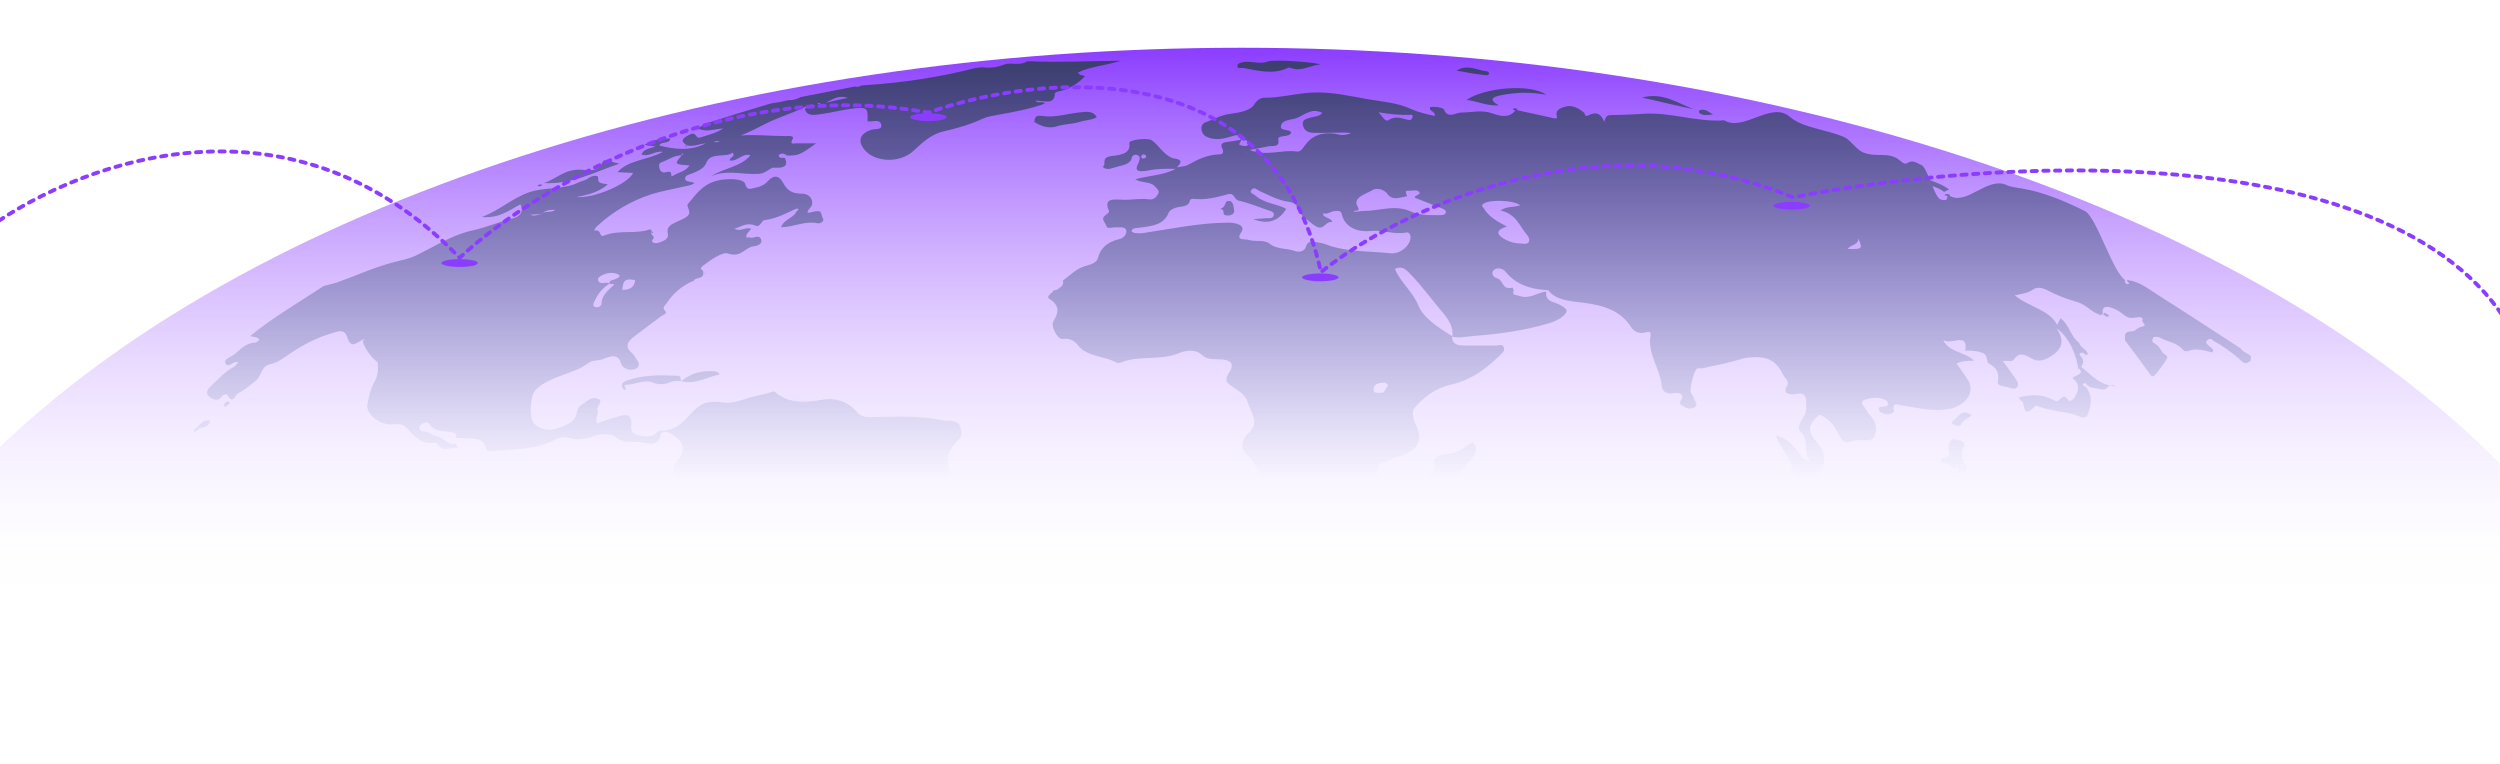
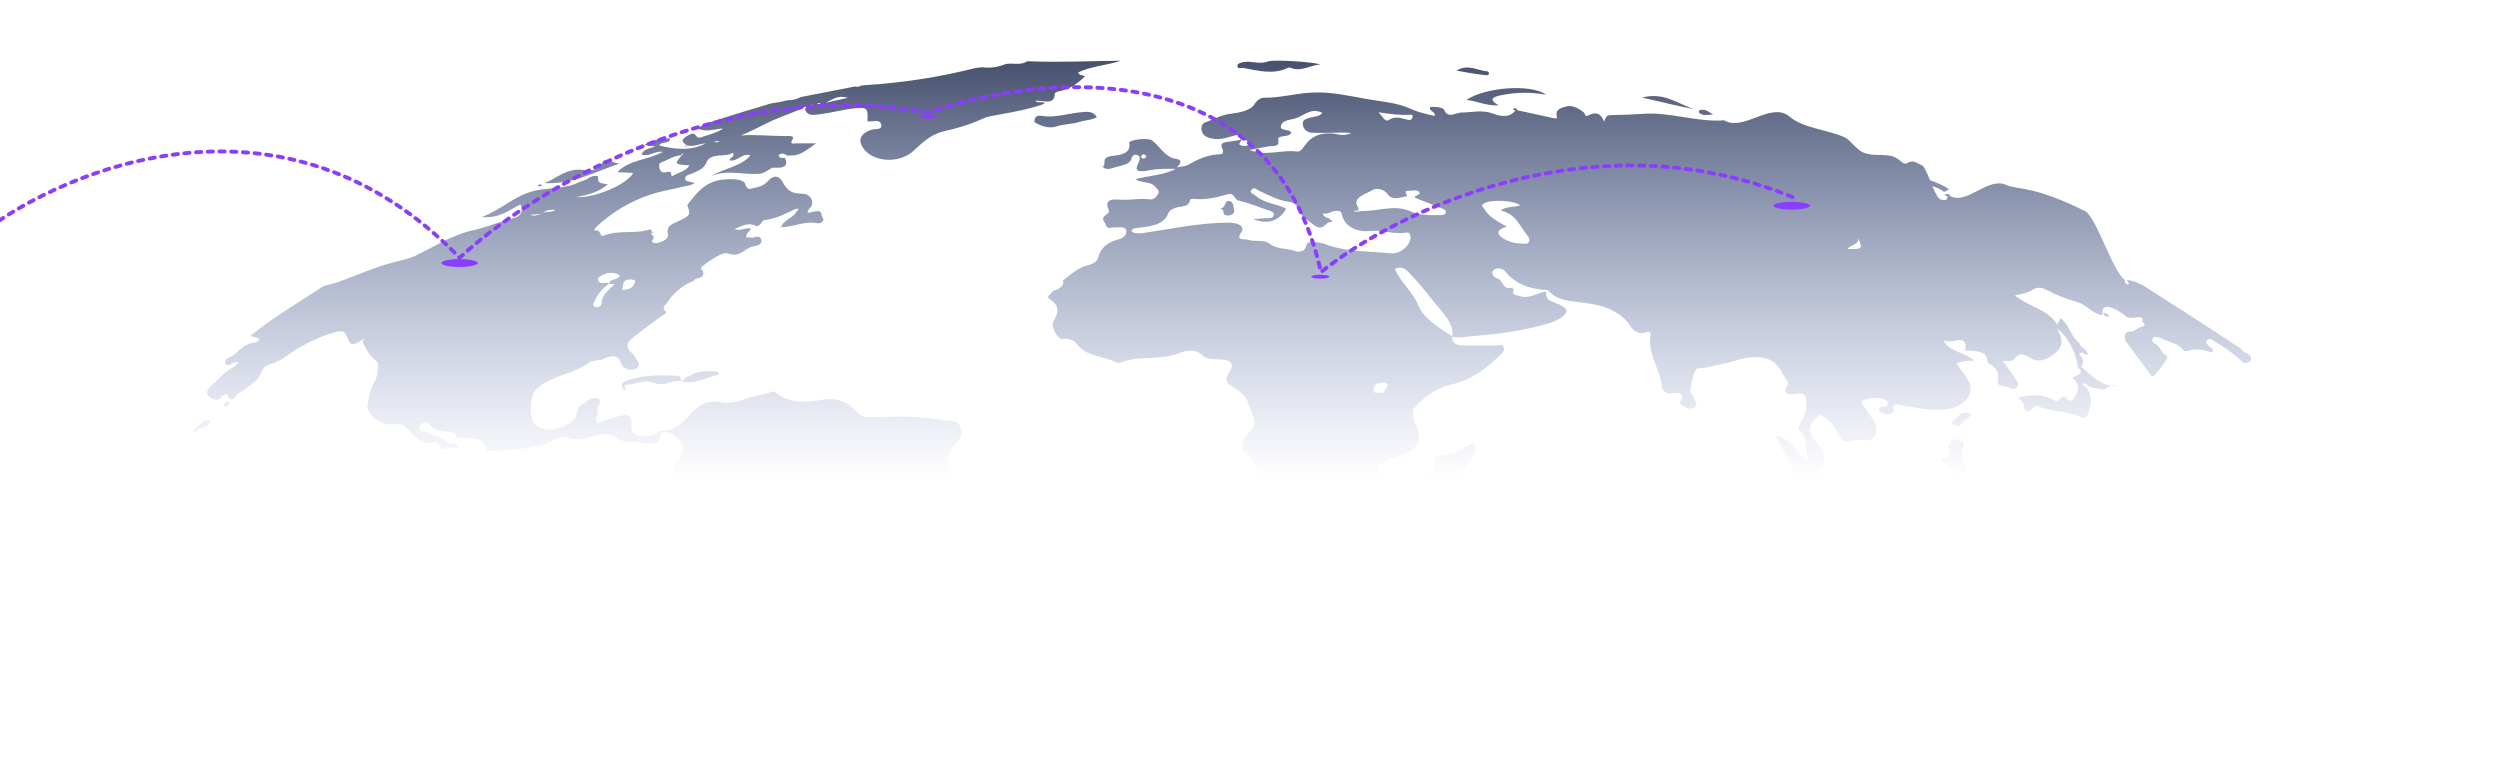
<svg xmlns="http://www.w3.org/2000/svg" width="1920" height="587" viewBox="0 0 1920 587" fill="none">
  <g clip-path="url(#clip0_917_15220)">
-     <ellipse cx="953.428" cy="658.01" rx="1105.87" ry="621.336" fill="url(#paint0_linear_917_15220)" />
    <path d="M1477.69 562.664C1493.56 561.268 1507.64 567.252 1523 567.851C1524.28 567.851 1525.56 569.844 1526.84 570.643C1529.66 572.438 1532.47 577.026 1535.03 570.443C1535.55 568.848 1537.59 569.246 1538.87 569.845C1547.06 572.438 1550.39 565.656 1557.05 565.457C1558.58 568.648 1547.58 574.034 1558.58 578.223C1543.99 578.023 1530.17 574.632 1516.35 572.039C1503.29 569.446 1488.19 571.44 1477.69 562.664ZM1437.24 529.154C1440.06 526.761 1442.11 527.36 1444.41 530.152C1445.43 531.748 1448.76 532.147 1451.83 533.543C1447.99 536.136 1444.67 536.535 1441.08 536.535C1438.01 536.535 1433.92 536.734 1432.64 534.142C1431.1 531.349 1435.45 530.75 1437.24 529.154ZM1455.68 439.594C1461.31 437.201 1468.22 438.597 1471.04 444.78C1471.55 445.778 1474.11 447.373 1476.67 446.177C1482.81 443.185 1489.21 443.983 1495.35 445.379C1502.52 446.775 1505.59 453.158 1512.51 455.152C1510.71 457.546 1508.67 459.939 1504.83 459.341C1503.03 459.141 1501.75 458.742 1500.22 459.341C1499.96 462.732 1503.29 464.727 1504.83 467.32C1509.69 476.296 1516.6 477.492 1524.79 470.112C1528.63 466.721 1532.98 464.727 1539.13 463.331C1538.36 471.908 1537.34 480.285 1532.22 487.665C1530.42 490.258 1531.19 491.854 1531.96 494.248C1534.52 502.227 1535.54 511.801 1531.19 518.184C1525.56 526.362 1512.51 528.955 1499.71 528.756C1494.33 528.756 1488.44 528.357 1483.58 529.554C1467.96 533.543 1455.42 528.356 1443.9 521.574C1440.32 519.58 1434.69 516.788 1441.08 512.2C1443.13 510.605 1440.83 507.214 1440.32 507.213C1430.85 506.216 1434.94 501.628 1435.45 497.639C1436.22 492.253 1430.85 489.062 1425.73 487.865C1415.74 485.472 1406.78 481.881 1395.78 481.282C1386.05 480.684 1375.81 477.493 1366.34 474.7C1361.99 473.503 1357.38 470.312 1366.34 467.719C1372.48 465.924 1376.06 460.937 1376.32 456.549C1376.58 450.565 1381.7 447.573 1385.02 443.783C1389.12 438.996 1396.29 439.594 1402.43 439.993C1409.34 440.592 1416.25 441.988 1422.91 443.185C1428.03 443.982 1433.15 444.581 1437.25 441.39C1442.88 437.001 1449.28 442.187 1455.68 439.594ZM860.76 46.648C850.008 50.238 837.977 50.836 827.993 55.623C828.761 58.017 831.577 57.818 833.369 58.416C827.737 64.201 821.338 68.788 812.122 70.384C811.354 70.583 810.074 71.381 810.074 71.78C810.074 81.155 801.114 76.966 795.227 77.365C797.018 79.958 800.603 77.166 802.395 79.559C791.131 83.747 778.844 85.942 766.557 88.136C762.461 88.934 758.109 89.532 754.781 91.128C745.31 95.516 735.326 98.509 724.574 100.902C715.103 103.097 708.192 109.678 701.792 115.662C690.785 126.034 670.05 124.838 662.626 113.269C658.786 107.285 661.09 102.498 669.025 99.705C672.097 98.708 677.985 100.104 676.705 95.517C675.425 90.929 669.793 93.921 666.209 93.123C666.721 82.551 666.209 81.953 653.41 83.549C645.987 84.546 638.562 86.541 631.139 87.538C626.019 88.136 619.876 89.931 618.084 83.549C618.596 83.15 619.364 82.95 619.876 82.551C618.852 81.553 617.828 82.153 617.06 82.751C607.844 87.139 597.861 90.131 588.646 94.719C582.278 97.937 575.794 101.333 568.885 104.063C580.251 103.154 591.688 104.492 602.982 104.492C605.542 104.492 610.662 103.894 608.614 107.086C606.311 111.274 609.126 110.077 611.686 110.077H626.789C614.758 118.854 612.966 119.652 604.519 119.452C602.727 118.255 600.935 117.258 598.631 118.654C598.119 118.854 597.863 119.652 598.119 119.852C598.887 121.846 601.191 121.049 602.727 121.248C605.286 126.234 603.494 129.026 596.327 128.827C595.047 128.827 593.511 128.628 592.743 129.026C585.576 133.415 585.575 133.614 578.92 133.614C567.912 133.614 556.905 130.424 546.153 135.41C555.625 129.027 569.448 128.029 576.359 119.253C569.96 117.259 566.632 124.24 560.488 123.242C559.977 120.649 565.096 120.649 562.792 117.258C556.904 121.447 545.641 116.461 542.313 125.237C540.777 129.226 536.682 131.021 532.586 132.816C530.026 134.013 525.675 134.412 526.187 137.604C526.698 139.997 531.05 139.2 533.354 140.596C530.794 142.59 527.722 142.591 524.65 143.389C516.459 145.383 507.755 146.779 500.331 149.173C484.204 154.359 469.869 163.135 458.35 173.906C457.326 174.904 455.534 177.496 457.069 177.098C462.189 176.1 459.886 182.683 463.981 180.888C475.245 176.3 488.044 180.09 499.308 176.101C499.82 176.5 500.076 176.899 500.588 177.298C500.36 177.511 500.196 177.718 500.083 177.922C500.677 177.976 501.272 178.095 501.866 178.095C501.61 178.493 501.099 178.693 500.843 179.092C500.649 178.941 500.308 178.675 499.932 178.295C499.432 180.204 503.182 181.716 501.867 183.082C498.54 186.872 503.916 186.871 504.939 186.672C509.035 185.475 513.899 183.68 512.875 179.491C511.595 174.106 515.435 172.311 520.299 170.117C530.282 165.729 530.538 164.731 527.979 158.148C527.723 157.55 528.234 156.753 528.746 156.154C535.658 147.777 541.545 139.001 556.648 137.804C563.048 137.205 571.24 137.803 572.264 141.194C573.8 146.779 576.616 144.785 579.943 144.187C583.783 143.588 587.367 141.793 589.415 139.399C594.791 133.415 598.63 135.41 601.446 140.396C604.262 145.583 607.335 148.773 616.038 148.773C623.461 148.774 625.253 156.154 622.693 158.946C617.062 165.329 622.182 163.136 626.021 162.338C632.165 161.141 630.373 165.728 631.909 167.523C633.701 169.718 629.861 171.912 628.069 171.513C618.086 169.319 609.638 174.505 599.91 174.505C601.312 169.224 608.474 167.6 611.269 163.411C611.152 163.318 611.035 163.227 610.918 163.136C611.148 163.046 611.378 162.947 611.604 162.857C611.73 162.626 611.844 162.386 611.942 162.138C612.454 161.739 613.477 160.942 613.222 160.742C612.454 159.745 611.43 160.343 610.406 160.742C603.239 164.133 596.326 167.723 588.135 168.92C587.367 169.119 586.087 169.119 585.831 169.718C583.015 173.508 582.247 174.106 580.199 173.309C573.8 170.516 569.704 173.907 564.072 175.702C569.192 178.295 572.776 173.907 576.872 175.702C575.592 177.896 572.52 179.492 573.288 182.483C574.056 182.483 575.336 182.085 575.848 182.284C578.408 183.88 582.76 179.292 584.552 183.88C585.832 187.869 580.967 188.867 578.407 189.266C571.752 190.263 569.191 198.242 558.952 194.651C555.112 193.256 545.897 199.438 540.266 203.826C539.016 204.8 536.792 206.342 539.781 207.714C541.986 215.172 533.862 212.417 532.842 215.595C523.626 219.384 517.227 225.169 512.363 232.35C511.083 234.544 508.011 235.941 510.827 238.733C512.874 240.927 509.804 241.525 508.268 242.522C501.1 247.709 494.188 253.095 487.021 258.48C481.901 262.27 479.597 266.259 485.229 271.046C486.764 272.243 487.532 274.038 488.556 275.435C490.859 278.426 492.14 282.017 487.276 283.612C483.437 284.809 478.317 282.815 477.293 279.823C474.989 272.244 470.637 272.443 462.957 275.834C460.141 277.031 454.51 276.632 452.462 278.427C440.431 287.802 421.232 288.599 410.992 299.969C406.896 304.357 406.129 322.309 410.736 325.899C415.088 329.29 420.72 331.285 426.352 329.49C433.263 327.296 440.942 324.902 442.734 318.12C443.502 315.727 443.247 313.134 446.062 311.339C449.902 309.145 453.23 304.557 458.35 305.953C465.005 307.748 457.581 311.738 458.861 314.729C460.141 317.921 456.558 321.511 458.605 325.102C464.237 323.107 469.869 321.112 475.757 319.517C481.133 318.12 484.717 318.519 484.973 324.304C484.973 327.695 483.18 332.482 490.348 334.277C496.747 335.873 501.611 335.673 505.451 331.285C505.707 331.086 505.963 330.886 506.219 330.886C524.65 331.285 527.722 316.725 539.241 310.541C542.825 308.546 549.225 308.147 554.089 308.945C561.768 310.342 568.168 307.748 574.312 305.753C580.455 303.758 586.855 303.16 592.743 300.966C593.767 300.567 594.535 300.567 595.047 300.966C605.03 309.543 617.318 309.543 630.629 307.149C642.404 304.955 651.876 308.945 658.275 316.524C661.347 320.115 665.699 320.514 669.283 320.314C687.714 320.115 706.401 318.918 724.32 322.907C728.928 323.905 735.072 321.511 737.376 327.694C738.912 331.684 739.167 334.875 735.84 338.066C729.44 344.449 725.856 351.232 728.928 359.809C731.232 365.793 728.928 372.574 726.88 378.758C725.856 381.75 723.041 383.346 719.457 384.144C714.337 385.141 710.497 388.133 706.657 390.526C703.33 392.521 700.77 395.114 702.817 399.502C707.169 409.675 698.466 418.253 694.626 427.229C693.346 430.021 687.202 429.622 683.106 430.021C684.13 431.217 684.642 432.414 685.922 433.212C692.066 437.6 691.81 439.994 684.643 443.385C680.803 445.18 674.147 445.379 678.243 451.562C679.523 453.557 673.891 452.56 673.123 455.353C683.874 455.552 678.498 463.93 677.73 464.728C672.867 470.911 677.731 470.711 683.106 471.11C685.154 471.31 686.946 472.307 685.666 474.103C683.874 477.294 682.85 481.682 685.922 483.478C690.274 486.47 695.65 489.062 702.306 489.062C703.841 489.063 705.377 489.262 707.425 489.262C705.121 493.251 701.026 494.049 696.418 494.448C681.315 495.845 667.747 492.852 657.252 484.674C652.388 480.884 648.292 475.698 644.964 470.512C641.892 465.725 636.517 460.738 631.397 456.35C630.374 455.552 628.069 454.754 628.069 453.956C628.837 440.393 611.943 432.614 609.895 419.449C609.127 413.266 602.983 407.481 598.375 401.896C595.047 397.906 588.647 396.51 583.016 396.909C567.656 398.505 556.393 391.723 544.617 386.138C538.73 383.146 533.609 379.357 525.674 379.955C524.65 380.155 522.602 380.353 522.858 378.957C523.37 370.181 511.595 362.601 520.811 352.827C527.978 345.048 523.882 336.471 513.131 332.083C509.803 330.687 507.243 332.682 507.243 334.277C505.451 345.048 494.7 339.264 489.068 339.264C484.461 339.264 477.804 340.46 472.685 335.474C470.38 333.28 461.677 332.482 455.277 335.075C449.39 337.469 442.478 338.067 435.822 336.072C432.751 335.275 429.679 335.673 426.863 337.269C412.528 345.447 395.121 344.849 378.481 346.444C376.434 346.644 373.362 346.843 373.105 344.45C371.826 335.873 363.379 336.87 355.955 336.471C354.163 336.471 352.115 336.272 350.323 336.072C350.067 334.277 351.347 332.482 346.995 331.884C340.596 331.086 333.428 331.684 329.588 325.501C328.308 323.307 324.213 324.503 322.677 326.896C321.141 329.091 322.42 331.086 325.492 331.285C329.588 331.485 331.892 334.477 335.476 335.075C341.107 336.073 343.156 342.056 350.067 340.66C350.324 341.857 352.883 344.45 351.091 344.051C346.227 343.054 339.572 347.641 336.5 341.458C336.244 340.86 335.22 340.062 334.452 340.062C322.165 341.657 317.557 333.878 311.669 328.094C309.109 325.501 305.781 325.5 302.197 325.899C292.214 327.096 280.695 318.12 282.23 310.341C283.254 304.756 284.279 299.171 287.351 293.785C289.654 289.796 290.678 285.209 290.166 280.621C290.166 279.624 290.422 278.426 289.654 278.027C283.908 273.355 278.894 265.642 278.419 260.824C270.68 266.052 269.148 265.788 266.359 258.28C264.311 252.496 259.447 254.491 255.607 255.688C243.064 259.278 232.313 265.062 222.329 271.844C217.721 274.836 213.882 278.227 207.738 279.623C200.059 281.418 201.338 288.6 196.219 292.589C191.867 295.98 187.771 299.77 182.651 302.163C180.603 303.16 179.068 311.538 174.46 303.16C174.204 302.362 171.132 303.161 170.364 304.357C167.293 309.344 162.685 306.152 160.637 304.557C157.821 302.562 159.1 299.171 161.66 296.777C167.548 291.591 172.156 285.607 179.836 281.618C181.116 280.82 181.883 279.424 183.163 278.427C179.067 276.432 175.739 283.014 173.436 279.424C170.876 275.834 177.276 274.437 179.836 272.243C184.7 268.653 188.027 263.466 196.219 263.067C197.243 263.067 199.29 260.873 199.29 260.674C198.01 258.879 195.195 259.078 192.123 258.081C209.53 243.72 229.753 232.15 248.696 219.584C252.024 218.786 255.352 217.989 258.68 216.991C273.783 211.606 287.862 205.023 303.733 201.034C308.597 199.837 313.461 198.839 318.068 196.845C332.916 190.063 345.459 180.888 363.122 176.898C373.362 174.704 383.345 170.316 393.841 167.723C400.752 165.927 401.776 162.138 399.729 156.952C391.025 161.34 384.113 167.723 370.034 166.726C384.625 160.941 393.073 152.364 406.128 147.776C418.415 143.388 432.751 145.981 444.526 139.997C446.574 139 449.646 138.601 451.95 136.806C453.998 135.21 459.63 133.814 459.374 136.606C458.862 141.593 463.213 140.596 466.797 141.593C460.397 147.178 452.462 149.572 442.479 151.367C457.07 152.364 482.156 141.194 486.252 132.816C482.156 132.617 477.804 132.417 474.221 132.218C482.668 122.644 498.284 122.844 509.035 116.66C502.892 115.463 498.796 120.848 492.652 118.654C494.312 114.289 499.335 113.855 503.496 112.572C501.126 112.199 498.543 111.833 494.953 111.273C501.609 106.885 508.008 106.487 514.664 106.287C514.895 110.787 506.996 108.465 506.394 111.78C518.659 114.861 530.909 116.017 541.944 110.102C537.163 110.466 532.694 112.964 527.721 111.673L527.977 111.872C521.577 108.082 524.393 106.088 529.769 103.296C534.888 100.703 534.12 106.686 537.447 105.689C543.591 103.695 549.991 102.298 555.367 98.708C548.968 98.907 542.824 101.899 535.912 98.708C540.008 95.317 545.127 93.921 549.991 92.325C563.047 88.136 576.358 84.147 589.669 80.157C590.949 79.758 592.229 79.36 593.765 79.16C595.557 78.961 597.093 78.562 598.885 78.362C600.933 77.963 602.98 77.365 605.028 76.966C608.612 76.966 611.94 76.368 614.756 74.572C628.835 71.78 642.915 69.187 656.738 66.394C658.274 66.793 659.81 66.993 660.834 65.796C662.114 65.597 663.137 65.597 664.417 65.397C693.344 63.602 721.759 59.214 749.149 52.232C750.941 52.033 752.734 51.833 754.525 51.634C760.669 52.631 766.557 51.434 772.188 49.24C773.468 49.041 774.748 48.842 776.028 48.842C779.868 49.041 783.963 49.439 787.547 47.844C787.803 47.245 789.083 47.046 790.107 47.046C813.658 48.043 836.953 46.847 860.76 46.648ZM1518.14 416.258C1520.7 414.862 1523.26 416.058 1525.3 417.056C1527.86 418.053 1528.12 419.648 1527.35 422.042C1525.82 426.63 1525.82 430.619 1535.03 429.821C1544.5 429.023 1548.6 435.805 1553.97 439.994C1561.91 446.377 1569.08 453.557 1571.89 462.732C1572.15 463.331 1572.41 464.329 1572.15 464.728C1567.03 472.108 1566.77 472.308 1571.89 481.683C1565.49 478.89 1560.37 475.698 1559.86 469.116C1559.61 465.526 1559.09 459.342 1549.11 462.334C1543.73 463.929 1538.1 459.741 1536.31 456.15C1534.01 451.962 1530.17 450.366 1525.56 448.97C1526.58 444.98 1534.26 449.369 1534.01 443.983C1534.01 440.194 1530.68 438.398 1528.12 435.805C1525.3 432.813 1522.74 430.021 1518.14 428.425C1514.81 427.228 1515.32 417.854 1518.14 416.258ZM1432.12 406.084C1437.76 407.281 1443.13 408.478 1447.23 412.268C1441.34 411.47 1434.94 411.469 1431.36 406.882C1431.36 406.483 1431.61 406.283 1432.12 406.084ZM1457.47 395.712C1458.49 391.922 1473.85 389.528 1479.48 391.323C1479.22 392.321 1478.46 392.72 1477.18 393.119C1474.36 393.917 1470.78 388.93 1469.5 393.119C1468.47 396.909 1473.85 396.31 1476.92 396.908C1478.97 397.307 1480.5 397.507 1482.04 397.507V398.903C1473.08 398.704 1471.03 401.696 1474.36 407.879C1475.13 409.076 1474.62 410.472 1472.57 410.871C1470.78 411.27 1469.24 411.07 1467.96 409.475C1465.66 406.882 1466.68 403.89 1465.4 401.098C1463.87 402.893 1462.84 405.086 1460.79 406.283C1458.75 407.48 1453.88 406.683 1454.91 405.087C1456.7 401.896 1456.7 398.903 1457.47 395.712ZM1389.38 385.14C1401.41 383.344 1422.14 394.316 1432.12 405.885C1431.61 406.284 1431.36 406.483 1431.1 406.683C1417.79 399.901 1404.48 392.919 1389.38 385.14ZM1008.56 71.073C1022.89 70.475 1036.21 73.666 1049.77 76.06C1061.29 78.054 1073.32 78.853 1083.56 83.64C1089.71 86.432 1095.6 87.629 1101.74 89.025C1103.02 85.635 1096.88 85.434 1098.41 82.243C1102.51 81.645 1108.4 82.841 1108.91 84.038C1111.98 91.618 1117.87 86.432 1122.47 86.432C1130.41 86.432 1138.09 84.038 1146.54 87.23C1150.89 88.825 1158.82 91.219 1163.43 85.235C1163.6 85.103 1163.77 84.97 1163.94 84.78C1163.31 84.635 1162.62 84.49 1162.06 84.346C1162.06 84.329 1162.06 83.546 1162.31 83.349C1163.59 82.95 1164.62 83.149 1165.39 84.147C1165.22 84.276 1165.05 84.405 1164.89 84.589C1173.61 86.523 1182.09 88.278 1190.82 90.222C1192.62 90.621 1196.45 92.017 1195.69 89.424C1193.89 83.639 1200.29 82.442 1203.37 81.644C1207.97 80.647 1212.84 83.44 1216.42 86.432C1217.7 87.429 1216.42 90.222 1220.26 88.427C1225.89 85.635 1229.73 87.23 1232.04 93.612C1232.81 90.222 1234.08 88.427 1236.64 88.427C1245.09 88.227 1253.28 88.028 1261.73 87.43C1282.98 85.834 1302.95 94.012 1324.19 92.416C1339.04 101.392 1360.29 77.597 1374.37 89.564C1384.86 98.54 1403.04 99.338 1416.86 105.521C1420.96 107.516 1425.82 114.923 1430.94 117.117C1441.18 121.106 1449.63 116.493 1457.82 122.277C1459.87 123.674 1462.43 126.864 1464.73 125.269C1469.59 122.277 1472.15 125.468 1475.48 126.665C1477.69 127.39 1479.95 132.691 1482.24 138.375C1487.53 140.214 1492.43 142.304 1496.89 145.383C1495.35 146.181 1493.31 147.377 1493.05 147.377C1490.57 145.31 1487.43 144.046 1484.08 142.928C1486.24 148.158 1488.41 152.745 1490.58 153.253C1492.12 153.652 1495.96 154.649 1495.45 151.059C1495.64 150.907 1495.8 150.756 1495.93 150.604C1495.13 150.396 1494.29 150.124 1493.3 149.97C1494.58 148.175 1496.12 149.172 1497.66 149.571C1497.5 149.81 1497.35 150.048 1497.14 150.286C1510.57 158.257 1526.41 135.139 1541.27 142.202C1548.81 145.788 1561.49 142.202 1601.68 162.321C1610.64 168.305 1622.93 209.501 1632.14 215.087C1631.12 216.882 1633.17 218.478 1634.19 218.278C1637.01 217.48 1632.4 216.284 1633.94 215.087C1643.15 216.284 1649.3 221.47 1655.95 225.659C1677.71 239.422 1698.96 253.385 1720.46 267.348L1720.72 267.547C1722 269.342 1724.04 270.738 1726.35 271.735C1727.12 272.334 1727.88 272.933 1728.65 273.531V276.723C1724.04 281.509 1721.23 276.922 1719.18 275.127C1713.55 270.34 1707.4 265.951 1700.75 262.161C1699.21 261.363 1697.93 258.97 1695.37 261.164C1693.07 262.959 1695.12 264.355 1696.4 265.552C1697.68 266.948 1700.75 267.746 1699.21 270.738C1693.07 269.143 1686.93 267.148 1680.27 269.541C1677.97 270.339 1676.69 268.943 1675.66 267.746C1671.57 263.358 1664.66 262.361 1659.28 259.568C1658 258.771 1654.93 258.372 1654.16 258.97C1652.62 260.167 1652.37 262.56 1654.42 263.558C1657.74 265.353 1659.28 268.145 1660.82 270.738C1661.84 272.334 1665.68 272.932 1664.14 275.525C1661.33 279.914 1658.51 284.302 1654.67 288.291C1652.62 290.286 1651.34 287.493 1650.32 286.097C1644.43 277.919 1638.29 269.741 1632.14 261.562C1632.14 258.172 1630.35 254.581 1637.78 254.382C1639.82 254.382 1641.62 251.59 1644.69 250.991C1650.32 249.994 1644.18 247.6 1645.46 245.805C1645.97 245.007 1644.94 243.412 1642.64 243.611C1634.71 244.609 1634.7 244.608 1629.58 240.619C1627.28 238.824 1624.72 237.427 1621.91 236.43C1617.04 234.834 1613.97 235.832 1614.99 240.619C1614.48 241.018 1614.23 241.617 1613.71 242.016C1606.29 240.22 1602.45 234.037 1595.54 232.042C1587.09 229.648 1579.41 226.656 1572.24 222.866C1568.92 221.071 1564.56 220.074 1561.49 222.269C1557.4 225.26 1552.28 225.659 1547.41 226.855C1557.65 235.632 1573.78 237.627 1579.92 249.595C1580.95 247.201 1581.72 246.005 1582.48 244.409C1589.65 249.795 1589.91 258.172 1596.82 263.358C1597.59 266.949 1603.22 268.544 1603.47 272.334H1601.17C1600.66 271.337 1599.89 270.539 1598.35 270.938C1596.31 271.536 1597.07 272.534 1598.1 273.73C1600.73 276.529 1600.23 279.327 1598.06 281.962C1598.12 281.916 1598.19 281.869 1598.26 281.817C1605.03 286.566 1609.81 293.639 1620.5 296.066C1618.31 297.032 1617.28 299.901 1613.87 298.972C1610.29 297.974 1605.94 298.373 1603.12 295.979C1602.35 294.982 1601.59 293.586 1599.79 294.782C1599.28 295.979 1600.82 296.777 1602.1 297.375C1607.22 303.957 1606.19 310.74 1603.63 317.521C1602.61 320.513 1601.59 321.71 1597.23 319.915C1587.25 315.726 1575.22 316.125 1564.98 311.937C1564.47 311.737 1563.44 311.538 1563.19 311.737C1552.18 323.107 1556.02 309.344 1552.44 307.947C1551.41 307.548 1551.16 306.352 1550.13 305.354C1559.35 302.761 1568.05 302.761 1576.24 306.75C1577.78 307.348 1579.32 309.144 1581.11 307.349C1583.67 304.756 1585.72 302.96 1588.53 307.349C1589.56 308.545 1591.86 307.349 1592.88 305.753C1596.47 300.367 1598 295.182 1591.6 290.395C1593.63 288.027 1600.91 287.806 1596.86 282.979C1596.59 283.137 1596.32 283.293 1596.05 283.504C1595.03 272.533 1588.37 257.972 1579.41 252.188C1586.83 262.959 1582.74 269.342 1573.27 274.728C1568.66 277.32 1564.31 277.719 1560.21 275.326C1555.09 272.334 1551 269.941 1546.65 276.124C1545.11 278.318 1541.27 276.722 1538.2 277.32C1541.53 281.908 1544.85 286.297 1547.92 290.885C1549.46 292.879 1550.74 295.273 1549.21 297.268C1547.16 299.86 1543.83 297.866 1541.53 297.268C1538.71 296.47 1533.59 296.669 1534.36 292.68C1535.38 287.095 1534.1 282.906 1527.7 279.315C1524.63 277.52 1527.7 272.932 1522.33 270.938C1517.97 269.342 1513.88 269.142 1509.27 269.342C1512.09 254.183 1497.75 265.751 1492.38 260.965C1496.47 270.738 1509.53 270.14 1516.18 277.121C1510.81 276.922 1506.46 277.321 1502.62 279.116C1505.43 283.105 1508.25 287.095 1511.06 291.283C1517.97 301.456 1509.02 313.025 1493.66 314.621C1482.65 315.818 1472.66 313.225 1462.17 311.629C1458.84 311.23 1452.7 307.839 1454.49 315.219C1454.75 316.615 1452.19 318.41 1449.63 318.211C1446.81 318.011 1443.48 317.014 1442.97 314.621C1442.2 312.028 1445.53 312.427 1447.58 312.228C1449.11 312.028 1449.88 311.828 1449.88 310.432C1450.14 308.637 1449.11 307.64 1447.32 306.842C1442.46 304.648 1437.34 305.446 1432.47 306.842C1429.91 307.64 1429.4 309.235 1430.68 311.03C1432.73 313.823 1434.27 316.815 1436.57 319.408C1440.41 323.597 1441.43 327.985 1440.41 332.772C1439.64 336.363 1437.59 338.756 1432.22 338.157C1429.66 337.958 1427.1 337.958 1424.79 338.357C1419.68 339.155 1416.6 342.147 1412.76 334.767C1409.95 329.381 1406.11 321.801 1397.4 318.41C1387.93 326.788 1387.93 331.376 1396.12 340.751C1402.78 348.131 1402.27 355.91 1397.15 363.689C1393.82 368.476 1394.84 370.87 1401.5 371.269C1405.08 371.468 1405.34 374.062 1404.57 374.66C1401.24 377.652 1397.66 380.843 1393.56 382.838C1391.26 383.835 1388.19 381.442 1386.14 379.447C1378.21 372.067 1377.95 362.493 1374.37 354.115C1371.55 347.732 1366.43 342.147 1363.87 334.567C1373.85 336.762 1377.18 342.746 1381.53 347.732C1383.33 349.727 1384.35 352.121 1387.42 353.317C1387.93 353.716 1388.96 354.713 1388.96 354.514C1390.49 353.716 1389.21 353.117 1388.7 352.319C1385.12 345.538 1389.72 337.36 1382.04 330.578C1380 328.783 1383.58 322.599 1385.63 319.208C1387.68 315.618 1387.17 312.427 1387.17 309.235C1387.17 305.047 1386.91 301.057 1378.21 302.652C1373.6 303.45 1368.99 301.855 1372.32 296.669C1374.88 293.079 1370.53 290.286 1369.25 287.493C1365.66 279.914 1360.03 273.731 1347.23 274.329C1343.9 274.529 1341.34 274.528 1338.02 275.525C1328.54 278.517 1318.3 280.512 1308.07 282.706C1306.53 283.105 1304.74 282.507 1303.46 283.105C1300.9 283.904 1297.31 299.661 1298.59 301.655C1299.87 303.45 1300.9 305.246 1301.41 307.041C1302.18 309.036 1304.48 311.23 1301.15 313.025C1298.59 314.422 1296.03 313.823 1293.99 312.626C1291.94 311.429 1288.61 310.831 1291.17 307.041C1293.47 303.85 1290.91 300.858 1285.03 302.055C1279.65 303.052 1276.58 300.059 1276.32 297.067C1275.3 283.703 1265.06 271.736 1267.62 257.973C1267.88 256.377 1267.87 253.983 1264.29 255.18C1258.15 257.174 1254.56 253.983 1252.52 250.991C1244.84 239.023 1232.29 234.435 1215.65 232.44C1206.44 231.244 1194.92 230.845 1189.03 222.866C1175.21 222.268 1163.94 218.278 1156.26 208.704C1154.47 206.311 1150.38 205.314 1147.82 206.909C1144.49 209.103 1146.54 212.893 1149.61 213.691C1154.98 215.088 1153.19 223.066 1161.64 220.872C1161.9 221.869 1162.66 222.867 1162.41 223.465C1161.13 227.055 1164.2 226.258 1166.76 227.255C1174.95 230.047 1180.58 224.662 1187.5 223.864C1186.98 227.255 1188.01 230.447 1192.36 231.843C1197.22 233.438 1203.88 236.63 1203.11 239.223C1201.57 243.411 1195.17 246.603 1189.29 248.398C1170.86 253.784 1151.66 256.576 1132.2 257.973C1126.57 258.372 1120.94 259.967 1115.31 258.571C1116.59 251.59 1112.49 245.406 1108.14 240.22C1099.44 230.047 1091.76 219.076 1082.03 209.303C1078.19 205.513 1075.63 204.516 1071.28 206.511C1075.37 216.683 1085.1 224.063 1089.2 234.436C1093.04 244.01 1104.56 251.59 1115.31 258.172C1114.79 263.158 1117.87 265.352 1124.27 265.353H1149.1C1151.14 265.353 1153.7 263.956 1154.73 266.35C1155.5 267.945 1155.24 269.541 1153.71 271.137C1142.95 281.708 1131.69 291.482 1114.03 295.472C1102 298.264 1093.55 305.246 1086.64 312.825C1083.82 315.618 1085.36 322.201 1087.4 326.39C1093.29 338.158 1089.2 346.136 1073.84 350.724C1069.23 352.12 1064.88 354.314 1060.53 356.309C1058.22 357.505 1057.71 358.703 1058.22 361.296C1060.01 367.28 1059.5 372.864 1049.01 373.662C1047.73 373.862 1045.68 374.66 1045.17 375.657C1034.93 396.801 1011.89 399.792 987.312 400.191C982.961 400.191 979.377 398.396 979.633 394.208C979.633 392.213 980.401 389.819 979.121 388.423C968.626 376.256 969.138 360.099 957.106 348.53C951.219 342.746 954.803 336.362 958.898 332.572C968.113 323.995 960.179 316.815 958.387 309.235C957.107 303.65 951.219 300.06 945.843 296.47C941.491 293.677 940.723 291.083 943.539 286.895C948.659 279.116 945.842 275.925 934.579 275.925C929.971 275.925 926.131 275.525 922.804 272.334C917.684 267.747 910.26 269.143 905.141 271.337C891.061 277.121 874.935 272.733 861.111 278.318C860.087 278.717 858.295 278.916 857.527 278.518C848.312 273.331 834.745 274.129 827.833 265.153C825.529 262.161 822.201 259.369 816.058 260.366C812.218 260.965 806.842 250.393 808.89 247.002C812.729 240.619 814.521 235.034 806.074 229.648C802.747 227.654 808.121 225.26 809.146 223.066C811.11 222.811 812.026 222.472 812.566 222.106C812.949 221.702 813.351 221.341 813.659 220.98C813.446 221.23 813.23 221.478 812.998 221.742C813.085 221.652 813.163 221.561 813.241 221.47C815.801 219.874 817.081 218.079 816.313 215.486C822.201 211.098 827.065 205.712 835.513 203.718C838.84 202.92 842.424 201.124 843.192 198.332C844.984 190.752 850.104 185.965 859.831 183.571C863.159 182.773 865.719 179.383 864.951 176.989C864.183 173.598 859.575 174.795 855.991 174.596C853.687 174.596 850.104 176.391 849.336 172.801C848.568 170.407 845.24 168.013 848.824 165.42C850.104 164.423 852.151 163.226 851.64 161.83C847.032 151.059 856.759 153.452 863.927 153.452C870.07 153.452 875.959 152.256 882.103 153.054C885.942 153.652 887.734 151.657 889.27 149.264C891.061 146.471 888.758 145.275 887.222 143.479C883.894 139.091 876.982 140.886 871.862 137.694C882.614 134.702 893.621 134.702 902.837 129.716C895.669 129.516 888.758 129.517 882.103 130.913C873.399 132.509 870.839 131.112 874.679 124.53C874.935 123.932 874.935 123.134 875.19 122.336C875.702 120.74 874.935 119.344 872.887 118.945C871.095 118.347 869.559 119.743 869.303 120.74C868.279 126.524 862.135 126.724 857.016 128.319C853.176 129.317 850.104 131.112 846.776 128.12C850.359 126.325 844.985 121.339 852.92 119.942C857.784 119.145 869.047 119.144 867.255 109.77C866.743 107.376 881.59 105.58 884.662 107.774C890.038 111.764 892.853 117.549 899.253 120.939C902.325 122.535 911.029 121.339 903.861 128.52C907.957 127.722 910.773 127.721 912.564 126.524C919.732 122.535 927.156 118.745 936.628 118.546C940.211 118.546 939.444 115.753 938.676 113.958C936.884 110.567 938.932 109.371 942.771 108.972C946.099 108.573 949.427 107.974 953.011 107.376C954.034 108.772 949.427 110.966 953.522 111.764C955.314 112.163 958.642 112.761 958.643 110.368C958.643 107.975 956.083 106.778 952.755 107.376C952.755 103.387 950.962 103.187 946.354 104.583C939.955 106.578 933.043 108.373 926.132 104.783C922.036 102.589 921.268 95.607 925.62 94.012C932.02 91.818 937.14 88.427 944.819 87.43C951.219 86.632 960.434 85.035 963.25 80.248C965.298 76.857 968.37 75.062 970.674 75.062C983.473 75.262 995.76 71.472 1008.56 71.073ZM1461.31 366.19C1466.43 364.395 1468.99 364.795 1471.8 369.781C1474.36 373.97 1473.6 375.565 1468.99 376.363C1466.17 376.962 1464.64 378.558 1464.89 379.755C1466.17 386.536 1459.01 387.335 1453.89 389.13C1451.58 389.928 1450.05 390.925 1449.02 392.321C1446.72 395.313 1443.65 395.512 1440.32 393.717C1434.17 390.525 1428.29 387.135 1422.14 383.744C1420.09 381.75 1421.12 380.353 1421.89 378.757C1421.37 376.363 1420.35 373.77 1420.61 371.576C1421.12 368.185 1422.91 364.795 1428.29 368.186C1433.41 371.377 1438.27 367.986 1443.13 367.986C1448.77 367.986 1455.42 368.385 1461.31 366.19ZM1491.52 373.771C1492.7 370.271 1496.06 372.213 1498.59 371.901L1498.43 371.776C1498.45 371.747 1498.47 371.719 1498.49 371.691C1498.54 371.76 1498.58 371.828 1498.63 371.896C1498.78 371.876 1498.93 371.847 1499.07 371.81C1501.38 375.942 1504.9 375.327 1508.67 373.173C1510.46 373.771 1512.51 374.37 1514.55 374.769C1512.51 377.561 1515.07 381.55 1508.92 383.545C1506.11 384.542 1503.8 385.939 1500.99 384.941C1497.92 383.944 1499.71 381.75 1500.22 379.755C1501.76 373.971 1493.56 376.763 1491.52 373.771ZM1131.34 339.862C1137.23 346.844 1130.06 351.831 1126.48 357.017C1122.38 363.2 1117.01 368.785 1112.14 374.769C1108.56 379.157 1102.93 381.151 1097.81 377.761C1092.43 374.37 1092.17 368.785 1096.78 364.396C1098.83 362.402 1102.41 361.205 1101.65 358.412C1099.6 350.633 1105.49 349.237 1113.42 348.439C1120.85 348.04 1124.69 342.256 1131.34 339.862ZM1499.2 371.776C1499.15 371.789 1499.11 371.798 1499.07 371.81C1499.03 371.733 1498.98 371.657 1498.94 371.577L1499.2 371.776ZM1496.63 341.657C1497.91 339.264 1498.17 336.272 1502.27 337.668C1504.83 338.466 1510.46 338.466 1507.9 343.452C1505.59 348.04 1506.87 353.426 1509.95 357.415C1511.48 359.41 1509.95 361.205 1509.95 363C1502.52 363.598 1505.85 368.785 1504.06 371.577C1502.29 371.577 1500.27 369.438 1498.49 371.691C1496.09 368.027 1495.52 364.955 1502.01 363.399C1504.06 363 1504.06 361.205 1504.57 359.809C1504.31 359.21 1504.31 358.413 1504.06 358.213C1502.78 357.814 1503.03 359.21 1502.52 359.809C1498.17 360.008 1496.63 355.62 1492.03 355.62C1490.49 355.62 1490.24 352.03 1491.51 352.029C1501.75 351.231 1494.84 345.048 1496.63 341.657ZM161.146 322.906L161.147 322.907L161.403 322.708C160.635 326.298 158.331 328.691 153.468 328.691L153.466 328.69L153.467 328.691C152.955 329.29 152.187 329.689 151.675 330.287C151.099 330.137 150.667 329.876 150.271 329.586L150.654 329.863C150.91 330.038 151.166 330.187 151.422 330.287C150.91 331.085 150.398 332.082 149.118 331.284C147.84 330.487 149.116 329.889 149.884 329.291L149.883 329.29C150.608 328.725 151.104 328.337 151.804 327.792C151.761 327.759 151.718 327.727 151.676 327.694C154.235 325.5 156.027 322.309 161.146 322.906ZM1501.24 322.109C1504.83 318.918 1507.13 314.13 1514.3 318.718C1511.99 321.51 1507.39 322.508 1506.11 325.899C1505.34 327.894 1502.01 327.096 1500.22 326.099C1497.66 324.702 1499.45 323.705 1501.24 322.109ZM172.668 309.743C173.436 308.746 174.46 307.549 175.996 308.945C177.02 309.743 175.74 310.541 174.716 310.939L174.714 310.938C174.202 311.736 173.691 312.734 172.411 311.937C171.186 311.173 172.304 310.59 172.852 309.842C172.792 309.809 172.731 309.776 172.668 309.743ZM1066.16 296.47C1065.39 294.874 1064.37 293.477 1062.32 293.876C1058.73 294.275 1055.15 294.475 1054.89 298.863C1054.64 302.653 1057.97 301.456 1059.76 301.655C1064.62 302.453 1063.09 297.866 1066.16 296.47ZM523.363 292.583C530.229 286.939 538.595 284.223 548.712 285.208C550.248 285.407 551.784 285.607 552.552 287.602C543.08 289.397 534.633 295.581 523.113 292.788C523.194 292.721 523.276 292.654 523.356 292.588C520.801 292.785 518.244 292.191 515.433 293.386C511.337 294.981 506.729 295.979 501.354 293.785C494.698 291.192 487.53 295.58 480.362 295.58C478.058 295.58 482.41 298.572 479.338 299.569C476.522 296.179 477.035 293.785 481.643 292.189C494.186 287.801 507.497 288 520.553 288.599C523.62 288.798 522.093 291.384 523.363 292.583ZM1620.5 296.066C1621.6 295.581 1623 295.576 1625.14 296.777C1623.47 296.636 1621.93 296.392 1620.5 296.066ZM278.43 260.817C278.565 261.377 279.063 261.609 279.927 261.272C279.935 261.266 280.182 261.07 280.183 260.874C279.671 260.874 279.158 260.674 278.646 260.674C278.574 260.723 278.501 260.769 278.43 260.817ZM1618.48 241.325L1618.48 241.326L1618.7 241.5C1619.23 241.958 1619.99 242.722 1619.76 242.723C1618.74 243.72 1617.72 243.121 1616.69 242.522C1616.74 242.497 1616.79 242.469 1616.84 242.443C1616.33 242.097 1615.63 241.896 1615.16 241.525C1615.41 240.927 1615.92 240.528 1616.18 240.129C1616.95 240.528 1617.72 240.926 1618.48 241.325ZM473.965 210.409C469.613 208.814 465.517 209.611 461.678 211.805C460.142 212.802 458.862 213.401 459.374 215.396C460.91 219.384 465.773 215.794 468.077 217.789C462.189 221.579 458.606 226.566 456.302 231.951C455.79 233.148 454.766 235.143 457.069 235.741C459.629 236.539 461.933 234.943 461.934 233.348C461.934 227.364 466.285 223.573 470.893 219.385C473.196 217.191 468.589 218.786 468.077 217.789C467.565 214.797 471.405 215.196 473.453 213.999C476.013 212.802 477.036 211.606 473.965 210.409ZM487.788 215.196C477.549 212.803 478.829 218.587 477.805 222.576C477.536 222.576 477.197 222.413 476.936 222.43C477.178 222.445 477.473 222.543 477.703 222.569L477.805 222.576L478.417 222.586C484.634 222.599 487.292 219.834 487.788 215.196ZM541.288 209.61C541.3 209.61 541.55 209.615 541.8 209.81C541.288 210.009 541.031 210.009 540.52 210.009C540.776 209.809 541.032 209.81 541.288 209.61ZM540.01 207.815C539.93 207.782 539.854 207.747 539.781 207.714C539.772 207.682 539.764 207.649 539.754 207.616L540.01 207.815ZM967.346 146.671C965.298 145.674 963.506 143.479 961.458 145.474C958.642 148.067 962.738 148.864 964.53 150.46C971.186 156.444 981.682 156.644 987.825 160.434C982.961 168.412 975.026 173.399 962.482 168.213C965.554 168.013 968.37 168.013 971.441 167.614C973.745 167.415 977.074 168.213 978.098 165.819C979.378 162.827 975.793 162.029 973.233 161.231C966.066 158.638 958.898 155.846 951.219 154.051C947.379 153.053 948.403 147.668 942.771 149.264C934.068 151.657 925.364 153.851 915.893 152.654C915.125 152.654 913.845 153.453 913.845 153.852C913.333 158.24 908.724 158.439 904.885 159.037C901.557 159.636 898.229 161.431 897.461 163.426C893.877 173 883.894 173.798 873.91 174.995C871.862 175.195 869.303 175.194 869.047 177.787C869.815 178.186 870.583 178.785 871.351 178.984C873.654 179.184 875.959 179.383 878.007 178.984C899.51 175.793 920.501 171.205 942.516 171.006C950.707 170.807 956.594 173.599 953.267 178.386C948.659 185.167 956.083 183.372 958.643 184.17C963.762 185.965 970.93 183.771 975.025 187.162C980.657 191.55 988.081 190.553 994.48 192.747C997.552 193.944 1001.9 193.146 1002.93 189.556C1004.46 184.17 1008.82 185.566 1013.17 186.364C1016.24 186.763 1019.06 187.96 1021.87 188.957C1036.97 193.545 1052.85 192.946 1068.21 194.542C1076.14 195.34 1084.84 186.963 1083.05 180.58C1082.54 178.984 1081.52 178.186 1079.98 178.585C1070.76 180.38 1061.81 176.391 1052.59 177.389C1041.33 178.585 1032.62 173.599 1030.58 164.822C1030.06 162.03 1028.53 161.83 1025.46 162.029C1021.87 162.229 1019.57 165.021 1015.98 163.824C1016.24 167.814 1022.38 166.817 1023.15 170.606C1017.78 169.41 1017.01 177.588 1010.61 173.798C1007.54 172.003 1004.98 169.409 1002.16 167.614C996.785 164.024 998.576 156.245 990.129 155.048C981.425 153.851 974.769 150.062 967.346 146.671ZM1427.1 182.974C1427.87 187.96 1421.21 187.96 1418.91 191.151C1430.43 191.55 1430.68 191.152 1427.1 182.974ZM1167.53 157.642C1162.41 153.652 1143.98 153.053 1139.37 156.444C1137.07 158.04 1138.86 158.838 1139.62 160.035C1143.21 166.418 1150.12 170.207 1157.29 173.997C1152.17 175.593 1147.82 177.987 1153.19 182.176C1156.78 184.769 1161.64 186.763 1166.76 186.963C1169.32 186.963 1172.65 187.96 1173.93 186.165C1175.21 184.37 1174.18 181.976 1172.39 179.981C1166.76 173.2 1164.46 164.423 1152.42 161.631C1157.54 158.04 1163.18 159.437 1167.53 157.642ZM426.607 161.141C422 160.941 418.672 161.54 416.368 164.133C413.296 164.532 410.224 164.731 407.152 164.931C410.736 166.526 413.296 164.731 416.368 164.133C418.672 161.74 423.536 163.734 426.607 161.141ZM943.959 154.358C947.286 154.558 947.287 158.747 947.799 161.34C948.311 163.534 946.518 165.528 942.679 165.528C937.047 165.329 942.167 161.34 937.047 160.343C942.423 158.947 939.863 153.959 943.959 154.358ZM1065.65 149.064C1062.83 145.075 1056.94 144.078 1053.87 146.072C1048.75 149.264 1038.25 151.657 1042.86 159.037C1045.17 163.625 1038.25 160.634 1040.05 162.628C1042.61 162.628 1045.17 162.029 1047.47 162.029C1059.5 162.029 1071.28 156.844 1083.56 162.429C1089.45 165.022 1096.88 165.42 1104.04 165.221C1106.35 165.221 1109.67 165.62 1110.44 163.227C1110.95 161.431 1108.39 160.434 1106.35 159.636C1099.69 157.043 1093.29 154.449 1086.64 151.856C1086.12 149.663 1091.76 149.862 1089.96 147.469C1088.43 145.474 1085.36 146.471 1082.8 146.471C1079.21 146.471 1079.21 146.471 1080.24 149.662C1080.49 150.26 1081.26 150.66 1079.72 150.859C1074.6 151.857 1069.23 154.051 1065.65 149.064ZM415.085 141.593C415.341 141.393 415.853 141.992 416.621 142.391C415.597 142.59 414.829 142.989 414.062 143.188C413.55 143.188 413.293 142.59 412.781 142.391C413.549 141.992 414.317 141.593 415.085 141.593ZM462.7 124.638C464.236 120.848 469.612 124.837 475.756 125.635C455.789 132.417 439.405 141.792 417.902 140.595C427.63 137.204 434.286 129.225 447.341 130.422C452.717 131.02 459.628 131.818 462.7 124.638ZM515.794 135.759C515.674 135.908 515.626 136.057 515.434 136.207L515.435 136.208C515.626 136.059 515.674 135.908 515.794 135.759ZM523.621 119.257C517.364 119.353 513.061 122.868 508.011 124.639C505.451 125.636 506.22 127.431 506.476 129.227C506.988 131.62 508.779 133.016 511.595 132.218C516.554 130.865 515.028 134.006 515.858 135.473L515.946 135.609L516.34 135.317C520.435 132.412 527.113 131.68 529.428 127.009C517.742 126.233 517.794 126.166 523.621 119.257ZM529.946 126.285C529.88 126.329 529.82 126.366 529.771 126.401V126.559C529.834 126.484 529.898 126.434 530.026 126.434C530.026 126.43 530.023 126.343 529.946 126.285ZM877.75 118.546C877.494 118.945 876.471 119.344 876.471 119.942C876.215 121.139 876.983 121.937 878.519 121.737C879.286 121.538 880.31 120.94 880.311 120.541C880.311 119.544 879.798 118.546 877.75 118.546ZM524.139 117.856C523.175 118.232 523.118 118.607 523.756 119.149C524.222 118.785 524.672 118.421 524.906 118.057C524.65 118.057 524.395 117.857 524.139 117.856ZM1015.47 86.632C1006.26 82.244 1001.14 89.424 993.969 91.219C989.873 92.216 984.498 92.416 983.729 96.804C982.962 100.992 990.385 98.799 991.665 101.791C990.385 105.98 981.17 103.187 981.682 107.177C982.961 113.359 977.842 111.764 974.258 112.362C969.906 113.16 965.298 114.158 959.666 115.155C972.465 120.341 984.241 114.756 995.761 116.352C998.576 116.75 1000.11 114.556 1001.65 112.362C1006.51 104.982 1014.19 101.192 1025.46 102.788C1028.78 103.586 1032.37 104.583 1037.74 102.189C1034.67 101.99 1033.65 101.791 1032.62 101.791C1024.69 101.791 1016.75 102.19 1008.82 101.99C1004.21 101.99 1001.39 99.995 1000.62 96.006C999.856 92.017 1002.93 91.219 1006.77 90.222C1009.84 89.424 1013.68 89.424 1015.47 86.632ZM956.595 117.349H957.362C957.106 117.349 957.106 117.349 957.106 117.149H956.339L956.595 117.349ZM527.21 112.67C526.698 112.67 526.442 112.471 525.93 112.471C526.442 112.072 526.954 111.873 527.21 111.474V112.67ZM552.73 108.425C550.959 108.222 549.352 108.494 547.849 109.072C549.619 109.277 551.35 109.398 552.73 108.425ZM556.43 106.931C555.942 106.919 555.517 106.993 555.199 107.231C555.648 107.185 556.061 107.096 556.43 106.931ZM829.02 86.341C833.883 85.942 839.003 84.546 842.331 89.932C838.747 92.325 833.627 92.125 829.531 93.522C823.388 95.516 816.732 95.117 810.588 97.311C804.956 98.907 798.813 96.514 794.461 93.722C794.461 91.129 794.973 88.335 799.581 88.934C809.82 90.729 819.292 87.338 829.02 86.341ZM793.574 93.913C793.379 94.065 793.186 94.218 792.926 94.319C793.182 94.12 793.182 93.92 793.438 93.92C793.485 93.92 793.531 93.916 793.574 93.913ZM794.206 93.522C794.206 93.702 793.995 93.881 793.574 93.913C793.763 93.766 793.954 93.62 794.206 93.522ZM1058.73 86.232C1061.81 89.424 1063.85 94.012 1066.41 92.217C1072.04 88.626 1076.4 91.019 1081.26 92.017C1084.08 92.615 1084.59 91.019 1084.84 89.623C1085.36 87.429 1083.05 88.227 1081.77 88.228C1074.6 88.427 1067.44 87.629 1058.73 86.232ZM1305.41 84.546C1310.27 83.349 1312.58 86.341 1315.65 87.936C1311.81 88.136 1307.71 89.333 1304.9 86.541C1304.64 86.142 1304.9 84.746 1305.41 84.546ZM1261.12 74.972C1277 70.584 1288 79.16 1300.55 83.748C1287.49 81.355 1274.44 77.764 1261.12 74.972ZM622.947 80.357C622.691 80.358 622.18 80.757 621.924 81.155C622.436 81.355 622.948 81.554 623.46 81.554C623.972 81.354 624.228 80.955 624.739 80.756C624.227 80.556 623.459 80.357 622.947 80.357ZM1126.22 76.767C1140.3 66.993 1176.14 64.201 1187.4 72.777C1174.6 70.384 1163.59 70.983 1152.59 73.177C1147.21 74.374 1142.35 75.969 1151.05 80.955C1141.07 81.354 1134.41 77.564 1126.22 76.767ZM628.579 79.16C627.555 79.36 627.555 79.559 628.579 79.958C628.835 79.958 629.091 80.157 629.347 79.958C629.603 79.758 629.859 79.559 630.371 79.359C629.603 79.359 629.091 79.16 628.579 79.16ZM651.106 75.171C644.195 72.777 639.331 76.168 634.211 78.961C639.843 77.565 645.475 76.368 651.106 75.171ZM1118.54 54.227C1127.5 48.841 1134.67 54.226 1142.35 54.824C1142.86 54.824 1143.63 56.02 1143.63 56.42C1143.11 58.215 1141.32 57.817 1139.79 57.617C1132.87 56.819 1125.96 55.623 1118.54 54.227ZM973.65 47.245C977.747 45.45 1008.47 47.644 1014.1 49.44C1005.65 50.237 999.249 55.423 991.058 52.032C990.546 51.833 989.778 51.833 989.266 52.032C977.746 57.617 966.482 54.227 954.963 52.232C953.427 51.834 950.611 53.229 950.355 51.035C950.099 48.642 952.404 48.243 955.22 47.645C961.363 46.647 967.507 49.639 973.65 47.245Z" fill="url(#paint1_linear_917_15220)" />
-     <path d="M-15.5 180C51.667 128.167 219.4 59.2 353 198C405.833 148.667 551.8 57.3 713 86.5C797.833 56.334 976.9 38.6 1014.5 209C1071.17 163.334 1223 87.9 1377 151.5C1541.67 119.334 1885.3 101 1942.5 285" stroke="#8B3DFF" stroke-width="3" stroke-linecap="round" stroke-dasharray="4 5" />
-     <ellipse cx="353" cy="201.5" rx="7" ry="1.5" fill="#8B3DFF" />
+     <path d="M-15.5 180C51.667 128.167 219.4 59.2 353 198C405.833 148.667 551.8 57.3 713 86.5C797.833 56.334 976.9 38.6 1014.5 209C1071.17 163.334 1223 87.9 1377 151.5" stroke="#8B3DFF" stroke-width="3" stroke-linecap="round" stroke-dasharray="4 5" />
    <g filter="url(#filter0_f_917_15220)">
      <ellipse cx="353" cy="202" rx="14" ry="3" fill="#8B3DFF" />
    </g>
    <ellipse cx="713" cy="89.5" rx="7" ry="1.5" fill="#8B3DFF" />
    <g filter="url(#filter1_f_917_15220)">
-       <ellipse cx="713" cy="90" rx="14" ry="3" fill="#8B3DFF" />
-     </g>
+       </g>
    <ellipse cx="1014" cy="212.5" rx="7" ry="1.5" fill="#8B3DFF" />
    <g filter="url(#filter2_f_917_15220)">
-       <ellipse cx="1014" cy="213" rx="14" ry="3" fill="#8B3DFF" />
-     </g>
-     <ellipse cx="1376" cy="157.5" rx="7" ry="1.5" fill="#8B3DFF" />
+       </g>
    <g filter="url(#filter3_f_917_15220)">
      <ellipse cx="1376" cy="158" rx="14" ry="3" fill="#8B3DFF" />
    </g>
  </g>
  <defs>
    <filter id="filter0_f_917_15220" x="329" y="189" width="48" height="26" filterUnits="userSpaceOnUse" color-interpolation-filters="sRGB">
      <feFlood flood-opacity="0" result="BackgroundImageFix" />
      <feBlend mode="normal" in="SourceGraphic" in2="BackgroundImageFix" result="shape" />
      <feGaussianBlur stdDeviation="5" result="effect1_foregroundBlur_917_15220" />
    </filter>
    <filter id="filter1_f_917_15220" x="689" y="77" width="48" height="26" filterUnits="userSpaceOnUse" color-interpolation-filters="sRGB">
      <feFlood flood-opacity="0" result="BackgroundImageFix" />
      <feBlend mode="normal" in="SourceGraphic" in2="BackgroundImageFix" result="shape" />
      <feGaussianBlur stdDeviation="5" result="effect1_foregroundBlur_917_15220" />
    </filter>
    <filter id="filter2_f_917_15220" x="990" y="200" width="48" height="26" filterUnits="userSpaceOnUse" color-interpolation-filters="sRGB">
      <feFlood flood-opacity="0" result="BackgroundImageFix" />
      <feBlend mode="normal" in="SourceGraphic" in2="BackgroundImageFix" result="shape" />
      <feGaussianBlur stdDeviation="5" result="effect1_foregroundBlur_917_15220" />
    </filter>
    <filter id="filter3_f_917_15220" x="1352" y="145" width="48" height="26" filterUnits="userSpaceOnUse" color-interpolation-filters="sRGB">
      <feFlood flood-opacity="0" result="BackgroundImageFix" />
      <feBlend mode="normal" in="SourceGraphic" in2="BackgroundImageFix" result="shape" />
      <feGaussianBlur stdDeviation="5" result="effect1_foregroundBlur_917_15220" />
    </filter>
    <linearGradient id="paint0_linear_917_15220" x1="953" y1="37" x2="953" y2="464.5" gradientUnits="userSpaceOnUse">
      <stop stop-color="#8B3DFF" />
      <stop offset="1" stop-color="white" stop-opacity="0" />
    </linearGradient>
    <linearGradient id="paint1_linear_917_15220" x1="939" y1="10" x2="939" y2="368.5" gradientUnits="userSpaceOnUse">
      <stop stop-color="#2C3652" />
      <stop offset="1" stop-color="#6379B8" stop-opacity="0" />
    </linearGradient>
    <clipPath id="clip0_917_15220">
      <rect width="1920" height="587" fill="white" />
    </clipPath>
  </defs>
</svg>